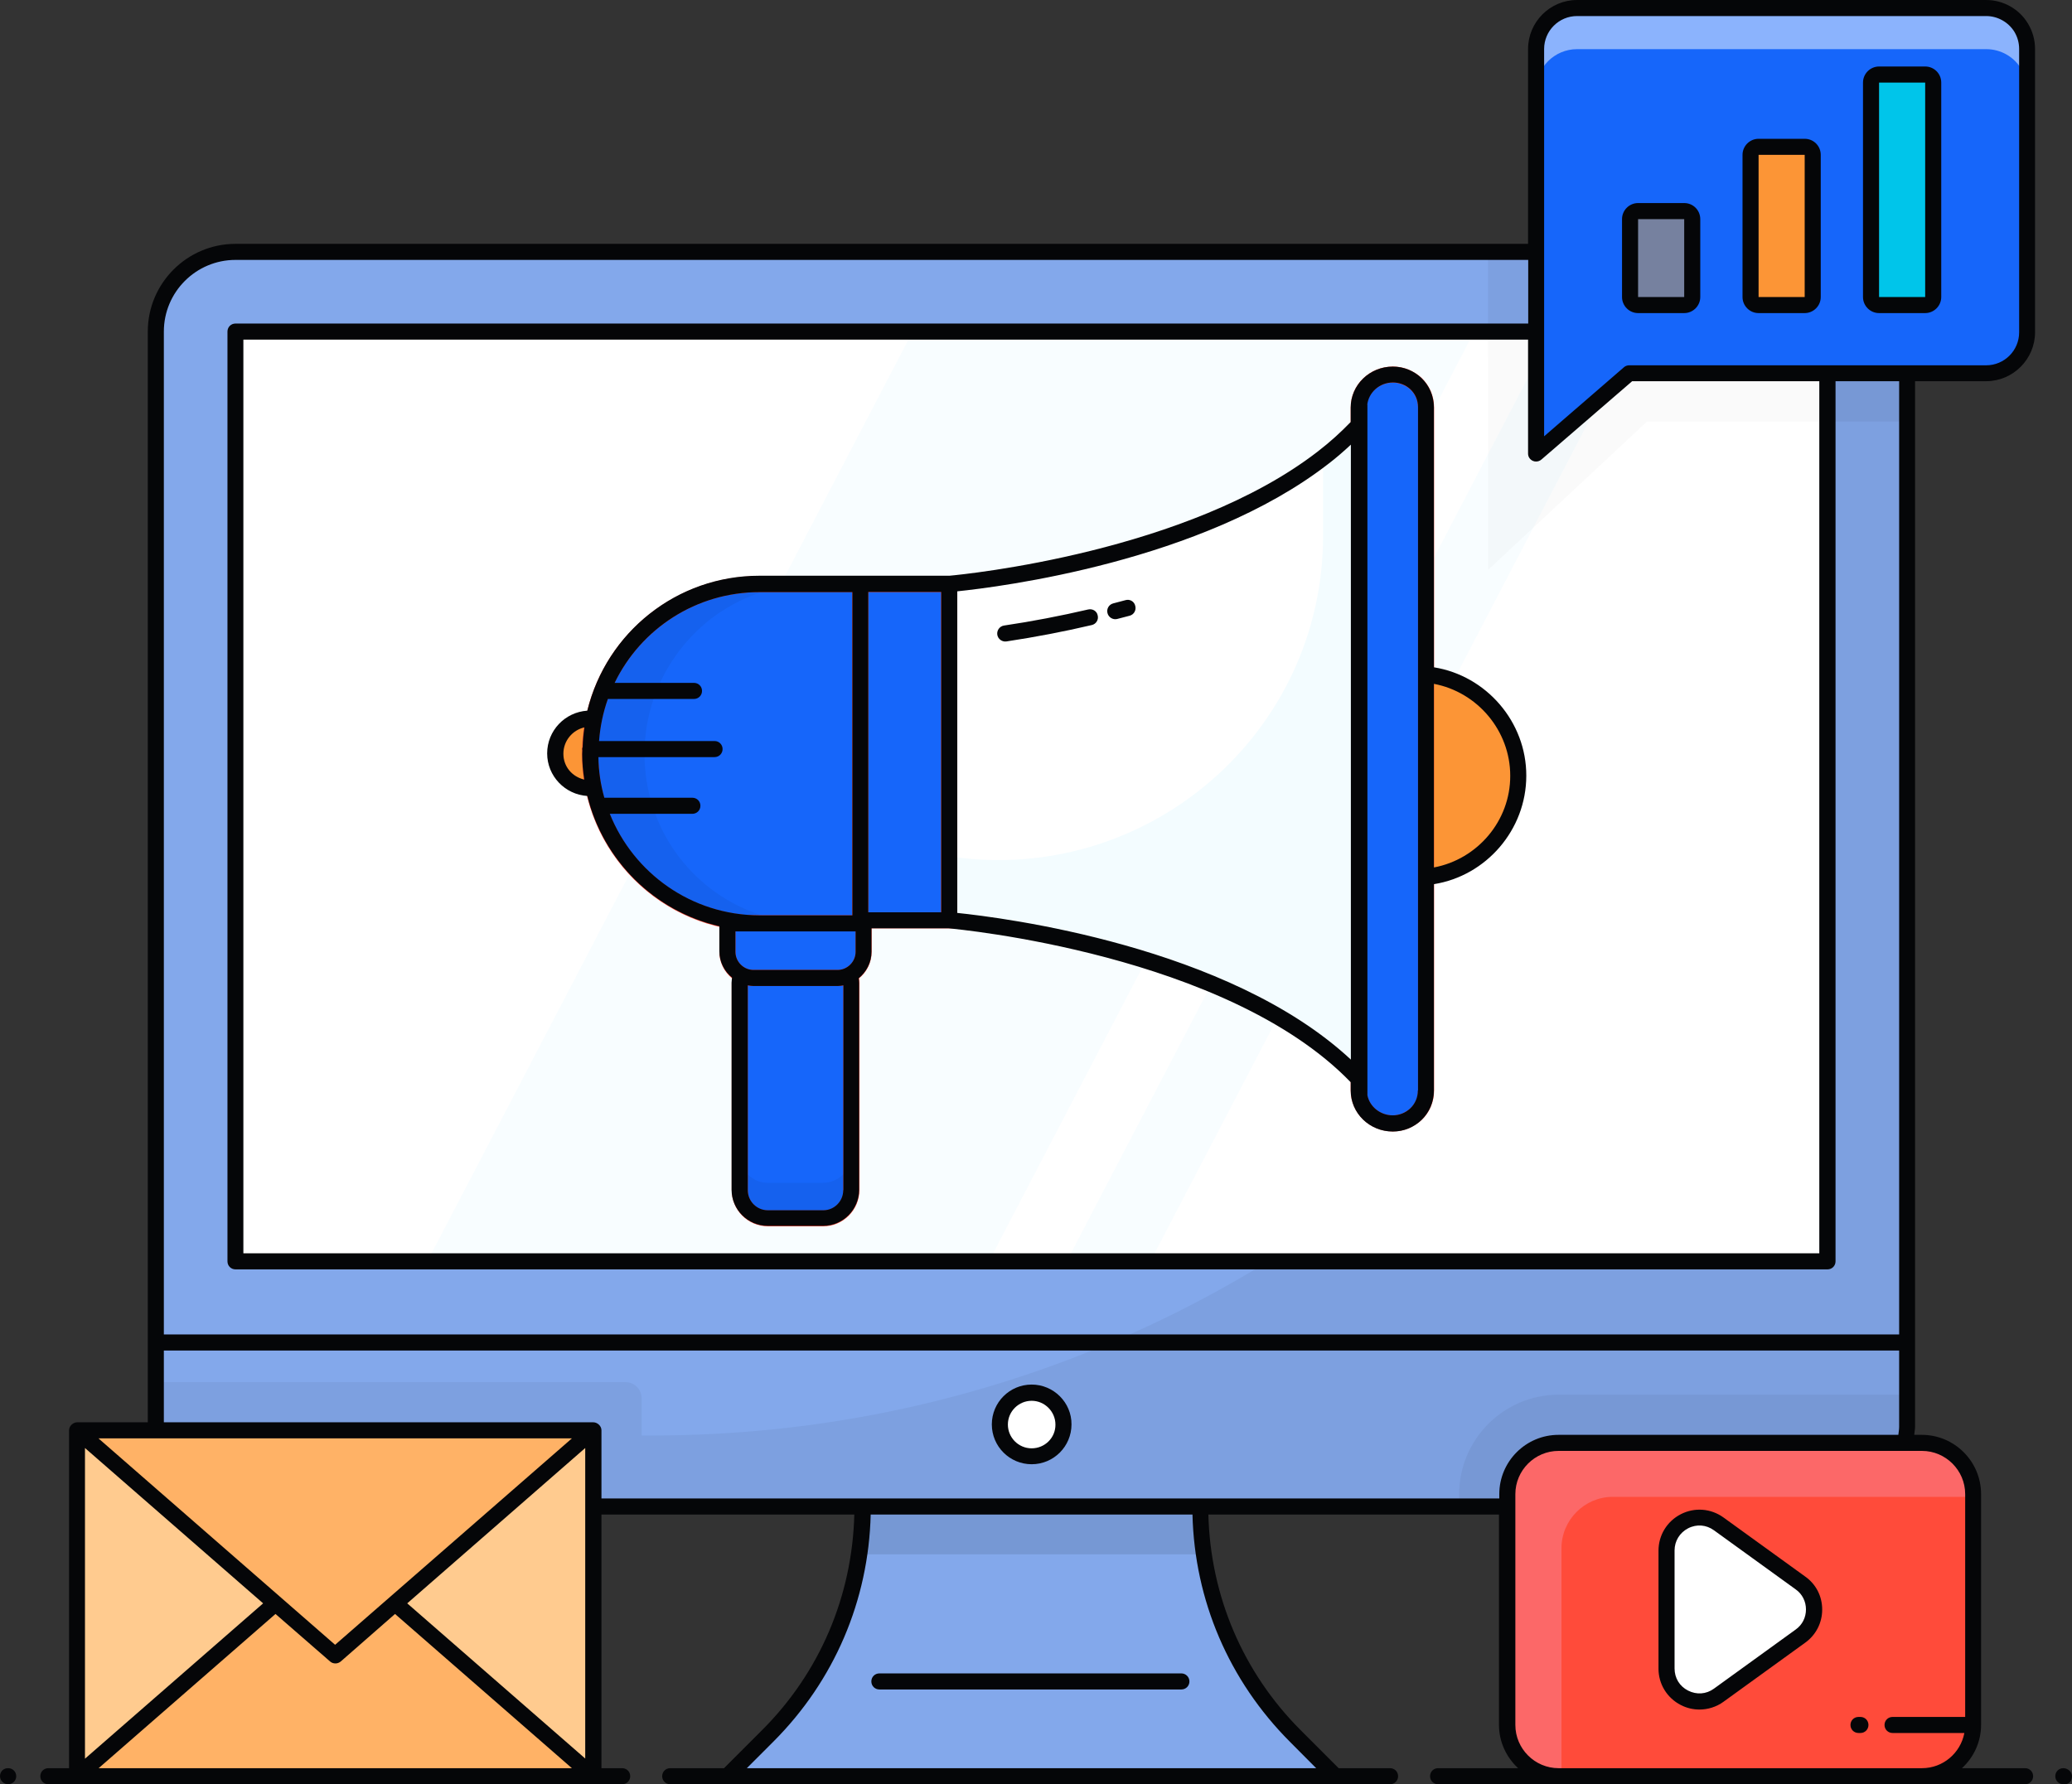
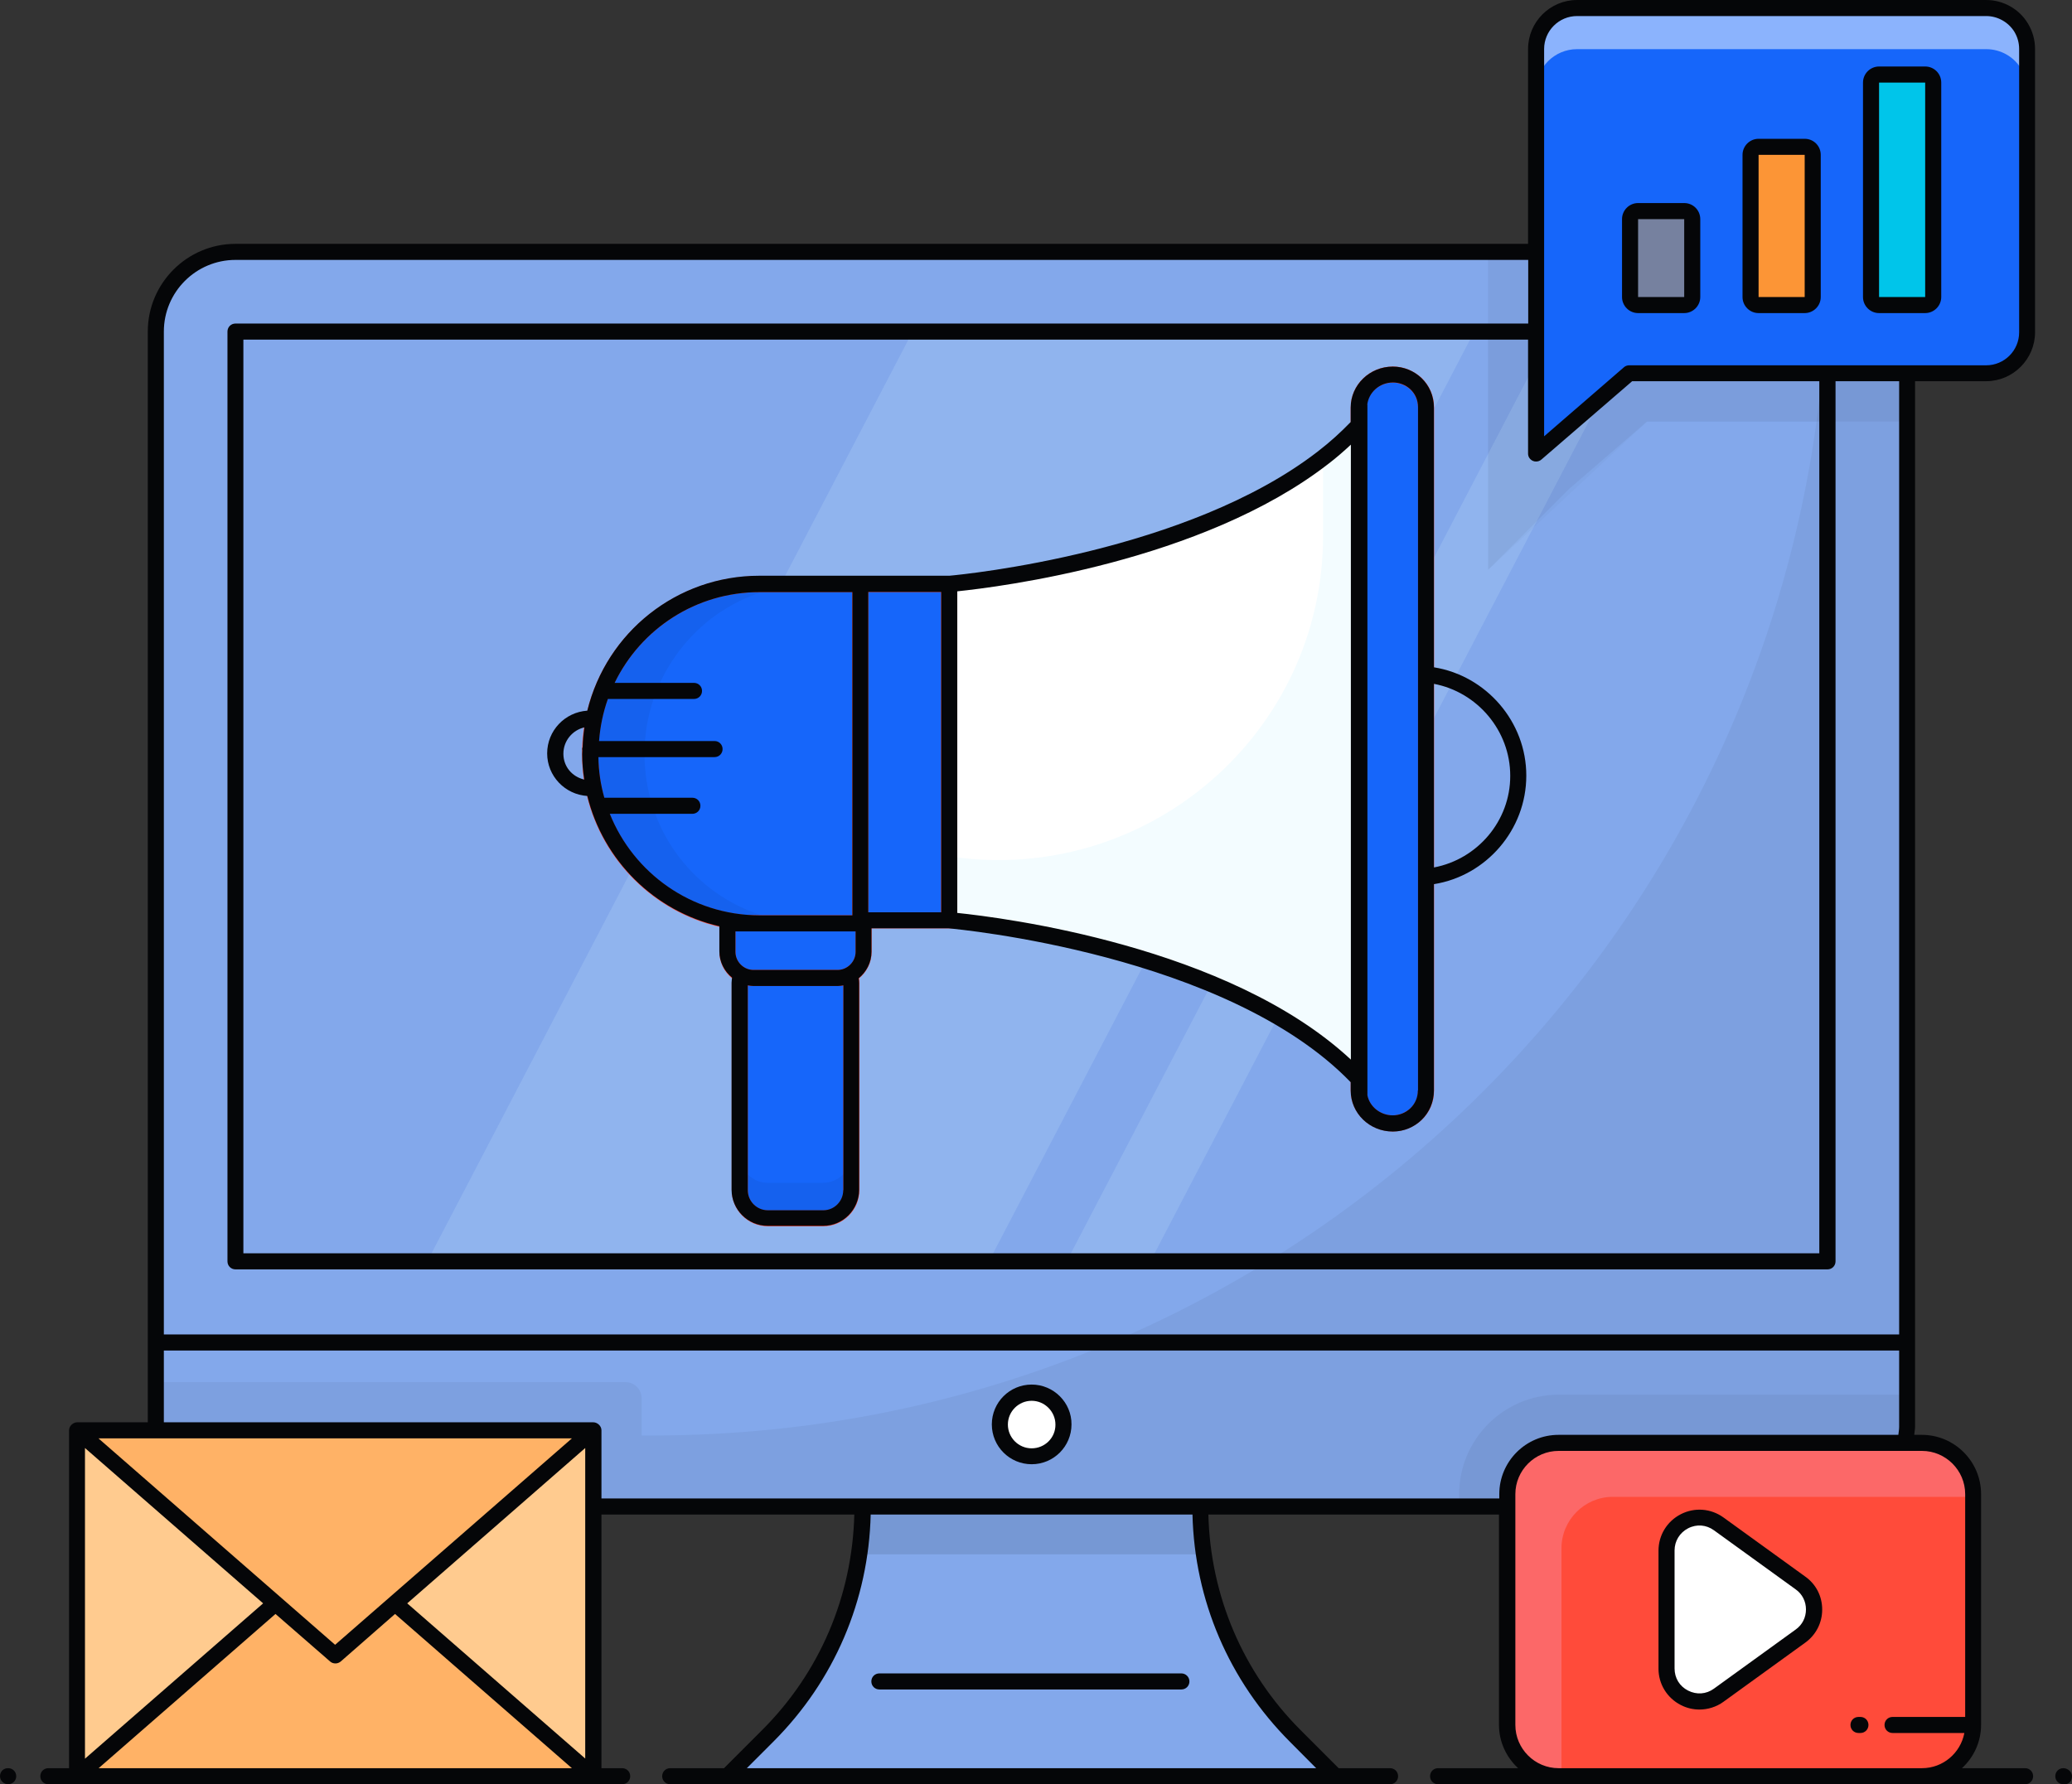
<svg xmlns="http://www.w3.org/2000/svg" width="137" height="118" viewBox="0 0 137 118" fill="none">
  <rect x="0" y="0" width="137" height="118" fill="#333333" stroke="none" />
  <path d="M126.091 21.928V94.362C126.091 97.273 123.733 99.631 120.834 99.631H15.572C12.661 99.631 10.314 97.273 10.314 94.362V21.928C10.314 19.017 12.661 16.658 15.572 16.658H120.834C123.733 16.658 126.091 19.017 126.091 21.928Z" fill="#83A8EB" />
  <path opacity="0.05" d="M10.42 95.424C10.377 95.265 10.356 95.105 10.335 94.936H10.346C10.356 95.105 10.388 95.265 10.42 95.424Z" fill="black" />
  <path opacity="0.05" d="M126.102 21.928V94.372C126.102 97.273 123.744 99.631 120.844 99.631H15.572C15.391 99.631 15.21 99.621 15.03 99.599C14.807 99.578 14.584 99.546 14.371 99.493C14.244 99.461 14.127 99.429 14.021 99.397C13.83 99.344 13.649 99.27 13.468 99.185C13.33 99.132 13.192 99.068 13.065 98.994C12.916 98.909 12.767 98.824 12.629 98.728C12.491 98.632 12.353 98.537 12.226 98.431C12.098 98.324 11.971 98.208 11.854 98.091C11.737 97.974 11.62 97.846 11.514 97.719C11.408 97.581 11.302 97.453 11.206 97.305C11.11 97.166 11.025 97.028 10.951 96.88C10.866 96.72 10.792 96.572 10.728 96.412C10.664 96.263 10.601 96.104 10.558 95.955C10.547 95.934 10.547 95.913 10.537 95.902C10.484 95.743 10.452 95.584 10.42 95.424C10.388 95.265 10.356 95.105 10.346 94.935C10.324 94.744 10.314 94.553 10.314 94.362V91.408H41.361C41.946 91.408 42.423 91.886 42.423 92.471V94.935H43.135C86.037 94.935 120.834 60.142 120.834 17.221C120.834 17.041 120.823 16.849 120.802 16.658H120.834C123.733 16.658 126.102 19.017 126.102 21.928Z" fill="black" />
  <path opacity="0.05" d="M126.102 92.237V94.372C126.102 97.273 123.733 99.631 120.834 99.631H96.478V98.813C96.478 95.19 99.431 92.237 103.053 92.237H126.102Z" fill="black" />
  <path opacity="0.05" d="M126.091 21.928V27.877H108.905L103.754 32.329L98.4 37.683L98.39 30.002V16.658H120.834C123.733 16.658 126.091 19.017 126.091 21.928Z" fill="black" />
  <path d="M88.299 117.469H48.096L50.751 114.813C54.023 111.541 56.136 107.323 56.806 102.797C56.954 101.756 57.039 100.704 57.039 99.631H79.356C79.356 100.694 79.441 101.745 79.589 102.797C79.855 104.539 80.322 106.229 80.991 107.844C82.064 110.425 83.636 112.794 85.644 114.813L88.299 117.469Z" fill="#83A8EB" />
  <path opacity="0.1" d="M79.589 102.797H56.805C56.954 101.756 57.039 100.704 57.039 99.631H79.356C79.356 100.704 79.44 101.756 79.589 102.797Z" fill="black" />
-   <path d="M120.834 21.928H15.572V83.419H120.834V21.928Z" fill="white" />
  <g opacity="0.4">
    <path opacity="0.4" d="M97.476 21.928L65.388 83.419H28.254L60.342 21.928H97.476Z" fill="#D4F4FF" />
    <path opacity="0.4" d="M108.151 21.928L76.063 83.419H70.529L102.617 21.928H108.151Z" fill="#D4F4FF" />
    <path opacity="0.05" d="M120.834 21.928V27.877H108.905L98.4 37.683L98.39 21.928H120.834Z" fill="black" />
  </g>
  <path d="M68.213 96.317C69.375 96.317 70.316 95.375 70.316 94.213C70.316 93.051 69.375 92.109 68.213 92.109C67.052 92.109 66.11 93.051 66.11 94.213C66.11 95.375 67.052 96.317 68.213 96.317Z" fill="white" />
-   <path d="M100.397 51.303C100.397 55.021 97.381 58.038 93.663 58.038C93.312 58.038 92.962 58.017 92.633 57.943C89.382 57.465 86.918 54.66 86.918 51.303C86.918 47.925 89.382 45.13 92.633 44.652C92.962 44.589 93.312 44.557 93.663 44.557C97.381 44.557 100.397 47.574 100.397 51.303ZM41.34 49.847C41.34 51.122 40.299 52.163 39.025 52.163C37.75 52.163 36.709 51.122 36.709 49.847C36.709 48.573 37.75 47.532 39.025 47.532C40.299 47.532 41.34 48.573 41.34 49.847Z" fill="#FC9536" />
  <path d="M94.279 26.953V72.115C94.279 72.944 93.844 73.645 93.185 73.996C92.867 74.187 92.484 74.293 92.081 74.293C90.848 74.293 89.829 73.337 89.829 72.115V26.953C89.829 25.721 90.848 24.775 92.081 24.775C92.484 24.775 92.856 24.881 93.185 25.073C93.844 25.434 94.279 26.135 94.279 26.953Z" fill="#1666FA" />
  <path d="M92.091 74.824C90.561 74.824 89.308 73.613 89.308 72.115V26.953C89.308 25.455 90.551 24.244 92.091 24.244C92.59 24.244 93.068 24.371 93.472 24.616C94.29 25.062 94.821 25.965 94.821 26.953V72.115C94.821 73.103 94.3 74.006 93.451 74.463C93.068 74.697 92.59 74.824 92.091 74.824ZM92.091 25.306C91.146 25.306 90.37 26.05 90.37 26.953V72.115C90.37 73.029 91.146 73.762 92.091 73.762C92.388 73.762 92.675 73.688 92.919 73.539C93.451 73.252 93.759 72.721 93.759 72.115V26.953C93.759 26.347 93.451 25.816 92.951 25.54C92.675 25.381 92.399 25.306 92.091 25.306Z" fill="#FF4B3A" />
  <path d="M89.882 28.1V71.382C81.448 62.394 62.764 60.864 62.764 60.864V38.629C62.764 38.629 78.368 37.343 87.481 30.278C88.342 29.609 89.149 28.887 89.882 28.1Z" fill="#F3FCFF" />
  <path d="M87.481 30.268V35.431C87.481 48.509 75.871 58.517 62.923 56.657L62.754 56.636V38.629C62.764 38.629 78.357 37.343 87.481 30.268Z" fill="white" />
  <path d="M62.764 38.629H56.88V60.864H62.764V38.629Z" fill="#1666FA" />
  <path d="M63.295 61.396H56.349V38.097H63.295V61.396ZM57.4 60.333H62.222V39.16H57.4V60.333Z" fill="#FF4B3A" />
  <path d="M56.869 38.629V61.077H50.209C44.006 61.077 39.025 56.094 39.025 49.89C39.025 46.246 40.745 42.995 43.432 40.934C45.313 39.5 47.649 38.639 50.209 38.639H56.869V38.629Z" fill="#1666FA" />
  <path d="M57.4 61.598H50.199C43.741 61.598 38.483 56.339 38.483 49.879C38.483 46.172 40.161 42.751 43.093 40.498C45.153 38.926 47.617 38.097 50.199 38.097H57.4V61.598ZM50.209 39.16C47.862 39.16 45.631 39.914 43.751 41.348C41.085 43.399 39.556 46.512 39.556 49.89C39.556 55.765 44.335 60.546 50.209 60.546H56.349V39.16H50.209Z" fill="#FF4B3A" />
  <path opacity="0.05" d="M53.799 61.066H50.209C44.006 61.066 39.025 56.084 39.025 49.869C39.025 46.225 40.735 42.974 43.432 40.913C45.313 39.478 47.649 38.618 50.209 38.618H53.799C51.239 38.618 48.903 39.478 47.023 40.913C44.346 42.984 42.615 46.225 42.615 49.869C42.615 56.094 47.596 61.066 53.799 61.066Z" fill="black" />
  <path d="M56.285 78.713V65.019C56.285 63.999 55.456 63.159 54.426 63.159H50.772C49.752 63.159 48.913 63.988 48.913 65.019V78.713C48.913 79.733 49.742 80.572 50.772 80.572H54.437C55.456 80.572 56.285 79.743 56.285 78.713Z" fill="#1666FA" />
  <path d="M54.437 81.103H50.772C49.455 81.103 48.382 80.03 48.382 78.713V65.018C48.382 63.701 49.455 62.628 50.772 62.628H54.437C55.754 62.628 56.827 63.701 56.827 65.018V78.713C56.816 80.03 55.743 81.103 54.437 81.103ZM50.772 63.701C50.039 63.701 49.444 64.296 49.444 65.029V78.723C49.444 79.456 50.039 80.051 50.772 80.051H54.437C55.17 80.051 55.764 79.456 55.764 78.723V65.018C55.764 64.285 55.17 63.69 54.437 63.69H50.772V63.701Z" fill="#FF4B3A" />
  <path opacity="0.05" d="M56.295 76.365V78.723C56.295 79.743 55.456 80.582 54.437 80.582H50.762C49.742 80.582 48.903 79.743 48.903 78.723V76.365C48.903 77.385 49.742 78.224 50.762 78.224H54.437C55.456 78.213 56.295 77.385 56.295 76.365Z" fill="black" />
  <path d="M57.103 61.066V62.947C57.103 63.903 56.328 64.678 55.371 64.678H49.827C48.871 64.678 48.096 63.903 48.096 62.947V61.066H57.103Z" fill="#1666FA" />
  <path d="M55.371 65.21H49.827C48.584 65.21 47.565 64.19 47.565 62.947V60.535H57.634V62.947C57.634 64.2 56.614 65.21 55.371 65.21ZM48.627 61.597V62.947C48.627 63.605 49.168 64.147 49.827 64.147H55.371C56.03 64.147 56.572 63.605 56.572 62.947V61.597H48.627Z" fill="#FF4B3A" />
  <path d="M134.036 3.24V21.981C134.036 23.468 132.826 24.69 131.328 24.69H107.716L101.576 29.991L101.566 30.002V3.24C101.566 1.753 102.777 0.531 104.274 0.531H131.328C132.305 0.531 133.176 1.062 133.643 1.849C133.898 2.252 134.036 2.73 134.036 3.24Z" fill="#1666FA" />
  <path opacity="0.5" d="M134.036 3.24V5.949C134.036 5.439 133.898 4.961 133.643 4.558C133.176 3.772 132.305 3.251 131.328 3.251H104.274C102.787 3.251 101.566 4.462 101.566 5.949V3.24C101.566 1.742 102.787 0.531 104.274 0.531H131.328C132.305 0.531 133.176 1.062 133.643 1.838C133.898 2.252 134.036 2.73 134.036 3.24Z" fill="white" />
  <path d="M111.89 14.491V19.644C111.89 19.941 111.656 20.175 111.359 20.175H108.31C108.013 20.175 107.779 19.941 107.779 19.644V14.491C107.779 14.194 108.013 13.96 108.31 13.96H111.359C111.656 13.96 111.89 14.204 111.89 14.491Z" fill="#76819F" />
  <path d="M119.856 10.242V19.644C119.856 19.941 119.623 20.175 119.325 20.175H116.277C115.979 20.175 115.746 19.941 115.746 19.644V10.242C115.746 9.944 115.979 9.71 116.277 9.71H119.325C119.623 9.71 119.856 9.955 119.856 10.242Z" fill="#FC9536" />
  <path d="M127.823 5.461V19.644C127.823 19.941 127.589 20.175 127.292 20.175H124.243C123.946 20.175 123.712 19.941 123.712 19.644V5.461C123.712 5.163 123.946 4.929 124.243 4.929H127.292C127.589 4.929 127.823 5.174 127.823 5.461Z" fill="#00C5EA" />
  <path d="M39.226 94.596H5.088V117.469H39.226V94.596Z" fill="#FFCB8F" />
  <path d="M5.088 117.469L22.168 102.574L39.237 117.469H5.088Z" fill="#FFB266" />
  <path d="M39.237 94.596L22.168 109.49L5.088 94.596H39.237Z" fill="#FFB266" />
  <path d="M130.468 98.813V114.08C130.468 115.95 128.949 117.469 127.079 117.469H103.053C101.183 117.469 99.664 115.95 99.664 114.08V98.813C99.664 96.943 101.183 95.424 103.053 95.424H127.079C128.949 95.424 130.468 96.943 130.468 98.813Z" fill="#FF4B3A" />
  <path d="M130.478 98.813V98.994H106.632C104.773 98.994 103.244 100.524 103.244 102.393V117.458H103.063C101.183 117.458 99.664 115.95 99.664 114.069V98.813C99.664 96.933 101.194 95.424 103.063 95.424H127.079C128.949 95.424 130.478 96.933 130.478 98.813Z" fill="#FC6868" />
  <path d="M119.039 108.205L113.632 112.114C112.198 113.155 110.18 112.125 110.18 110.351V102.542C110.18 100.768 112.188 99.737 113.632 100.779L119.039 104.688C120.239 105.549 120.239 107.344 119.039 108.205Z" fill="white" />
  <path d="M78.113 110.67H58.144C57.846 110.67 57.613 110.903 57.613 111.201C57.613 111.498 57.846 111.732 58.144 111.732H78.113C78.41 111.732 78.644 111.498 78.644 111.201C78.644 110.903 78.4 110.67 78.113 110.67ZM136.426 116.938C136.129 116.938 135.895 117.171 135.895 117.469C135.895 117.766 136.129 118 136.426 118H136.522C136.819 118 137 117.766 137 117.469C137 117.171 136.713 116.938 136.426 116.938ZM0.542 116.938H0.52C0.223 116.938 0 117.171 0 117.469C0 117.766 0.255 118 0.542 118C0.829 118 1.073 117.766 1.073 117.469C1.073 117.171 0.839 116.938 0.542 116.938ZM68.213 91.568C66.758 91.568 65.579 92.747 65.579 94.202C65.579 95.658 66.758 96.837 68.213 96.837C69.668 96.837 70.847 95.658 70.847 94.202C70.858 92.758 69.668 91.568 68.213 91.568ZM68.213 95.785C67.342 95.785 66.641 95.074 66.641 94.213C66.641 93.342 67.353 92.641 68.213 92.641C69.074 92.641 69.785 93.353 69.785 94.213C69.796 95.084 69.084 95.785 68.213 95.785ZM94.81 44.132V26.953C94.81 25.391 93.557 24.244 92.091 24.244C90.561 24.244 89.308 25.455 89.308 26.953V27.909C88.65 28.589 87.938 29.237 87.152 29.843C78.548 36.514 63.826 37.981 62.775 38.076H56.338H50.199C44.76 38.076 40.108 41.805 38.833 47C37.357 47.096 36.178 48.318 36.178 49.826C36.178 51.324 37.357 52.546 38.833 52.642C39.885 56.912 43.273 60.27 47.564 61.258V62.915C47.564 63.616 47.894 64.243 48.404 64.657C48.393 64.763 48.372 64.87 48.372 64.987V78.681C48.372 79.998 49.444 81.071 50.762 81.071H54.426C55.743 81.071 56.805 79.998 56.805 78.681V65.019C56.805 64.912 56.795 64.806 56.773 64.7C57.283 64.285 57.623 63.659 57.623 62.947V61.396H62.732C63.285 61.449 81.119 63.096 89.308 71.573V72.126C89.308 73.624 90.551 74.835 92.091 74.835C93.567 74.835 94.81 73.666 94.81 72.126V58.474C98.273 57.922 100.918 54.873 100.918 51.303C100.928 47.744 98.273 44.684 94.81 44.132ZM62.233 60.333H57.411V39.149H62.233V60.333ZM37.251 49.847C37.251 48.998 37.846 48.286 38.642 48.105C38.578 48.53 38.536 48.966 38.525 49.401C38.515 49.444 38.493 49.486 38.493 49.539C38.493 49.571 38.504 49.593 38.504 49.614C38.504 49.699 38.493 49.794 38.493 49.879C38.493 50.453 38.547 51.005 38.632 51.558C37.824 51.367 37.251 50.697 37.251 49.847ZM40.32 53.821H45.78C46.077 53.821 46.311 53.587 46.311 53.29C46.311 52.992 46.077 52.758 45.78 52.758H39.959C39.715 51.898 39.577 50.995 39.566 50.071H47.246C47.543 50.071 47.777 49.837 47.777 49.539C47.777 49.242 47.543 49.008 47.246 49.008H39.609C39.683 48.052 39.874 47.117 40.193 46.225H45.886C46.184 46.225 46.417 45.991 46.417 45.694C46.417 45.396 46.184 45.162 45.886 45.162H40.639C42.381 41.572 46.035 39.16 50.22 39.16H56.359V60.535H50.209C45.716 60.525 41.892 57.741 40.32 53.821ZM56.572 61.598V62.947C56.572 63.605 56.03 64.147 55.371 64.147H49.827C49.168 64.147 48.627 63.605 48.627 62.947V61.598C49.243 61.598 57.029 61.598 56.572 61.598ZM55.754 78.713C55.754 79.446 55.159 80.041 54.437 80.041H50.772C50.039 80.041 49.444 79.446 49.444 78.713V65.167C49.572 65.189 49.699 65.21 49.837 65.21H55.382C55.51 65.21 55.637 65.189 55.764 65.167V78.713H55.754ZM63.295 60.376V39.107C66.068 38.82 79.472 37.152 87.81 30.693C88.341 30.289 88.841 29.853 89.319 29.407V70.076C81.225 62.543 66.259 60.684 63.295 60.376ZM93.748 72.115C93.748 73.093 92.951 73.762 92.091 73.762C91.263 73.762 90.561 73.188 90.413 72.434V26.751L90.402 26.772C90.498 25.944 91.22 25.296 92.102 25.296C92.951 25.296 93.759 25.933 93.759 26.942V72.115H93.748ZM94.81 57.369V45.226C97.678 45.768 99.856 48.318 99.856 51.303C99.866 54.288 97.689 56.827 94.81 57.369Z" fill="#050608" />
-   <path d="M74.416 39.691L73.609 39.904C73.322 39.978 73.152 40.265 73.227 40.551C73.301 40.838 73.599 41.008 73.875 40.934L74.692 40.721C74.979 40.647 75.139 40.35 75.064 40.074C75.001 39.776 74.703 39.606 74.416 39.691ZM71.952 40.307C70.125 40.732 68.256 41.093 66.386 41.37C66.1 41.412 65.898 41.688 65.94 41.975C65.983 42.262 66.259 42.464 66.546 42.421C68.436 42.135 70.338 41.773 72.186 41.338C72.473 41.274 72.653 40.987 72.579 40.7C72.526 40.413 72.239 40.243 71.952 40.307Z" fill="#050608" />
  <path d="M131.328 0H104.274C102.49 0 101.035 1.455 101.035 3.24V16.127H15.572C12.374 16.127 9.772 18.73 9.772 21.928V94.064H5.098C4.854 94.064 4.567 94.287 4.567 94.596V116.938H3.197C2.9 116.938 2.666 117.171 2.666 117.469C2.666 117.766 2.9 118 3.197 118C11.546 118 31.281 118 41.138 118C41.436 118 41.669 117.766 41.669 117.469C41.669 117.171 41.436 116.938 41.138 116.938H39.768V100.162H56.487C56.349 105.549 54.214 110.606 50.379 114.43L47.873 116.938H44.314C44.017 116.938 43.783 117.171 43.783 117.469C43.783 117.766 44.017 118 44.314 118C58.346 118 70.614 118 91.91 118C92.208 118 92.442 117.766 92.442 117.469C92.442 117.171 92.208 116.938 91.91 116.938H88.511L86.005 114.43C82.181 110.606 80.035 105.549 79.897 100.162H99.112V114.069C99.112 115.206 99.601 116.215 100.376 116.938H95.086C94.789 116.938 94.555 117.171 94.555 117.469C94.555 117.766 94.789 118 95.086 118H133.898C134.196 118 134.43 117.766 134.43 117.469C134.43 117.171 134.196 116.938 133.898 116.938H129.724C130.499 116.226 130.988 115.206 130.988 114.069V98.813C130.988 96.646 129.225 94.893 127.069 94.893H126.569C126.58 94.723 126.623 94.532 126.623 94.362V25.211H131.317C133.102 25.211 134.557 23.755 134.557 21.97V3.24C134.557 2.645 134.398 2.072 134.09 1.562C133.516 0.595 132.454 0 131.328 0ZM87.025 116.938H49.381L51.133 115.185C55.159 111.158 57.432 105.846 57.57 100.162H78.846C78.984 105.836 81.257 111.148 85.282 115.185L87.025 116.938ZM101.353 30.48C101.417 30.512 101.491 30.523 101.566 30.523C101.693 30.523 101.821 30.48 101.927 30.384L107.918 25.211H120.292V82.888H16.092V22.459H101.035V30.002C101.035 30.215 101.162 30.395 101.353 30.48ZM37.814 95.127L22.157 108.778L6.511 95.127H37.814ZM26.119 106.739L37.814 116.938H6.522L18.216 106.739L21.828 109.883C21.923 109.968 22.051 110.011 22.178 110.011C22.306 110.011 22.423 109.968 22.529 109.883L26.119 106.739ZM5.619 116.311V95.764L17.398 106.037L5.619 116.311ZM26.926 106.037L38.695 95.764V116.3L26.926 106.037ZM129.937 98.813V113.549H125.135C124.838 113.549 124.604 113.782 124.604 114.08C124.604 114.377 124.838 114.611 125.135 114.611H129.883C129.629 115.939 128.471 116.938 127.079 116.938H103.053C101.481 116.938 100.195 115.652 100.195 114.08V98.813C100.195 97.241 101.481 95.955 103.053 95.955H127.079C128.651 95.955 129.937 97.241 129.937 98.813ZM103.053 94.893C100.886 94.893 99.133 96.656 99.133 98.813V99.1H39.768V94.596C39.768 94.287 39.481 94.064 39.237 94.064H10.834V89.315H125.571V94.362C125.571 94.521 125.539 94.712 125.518 94.893H103.053ZM125.571 88.253H10.834V21.928C10.834 19.314 12.959 17.189 15.572 17.189H101.045V21.397H15.572C15.274 21.397 15.04 21.63 15.04 21.928V83.419C15.04 83.717 15.274 83.95 15.572 83.95H120.834C121.131 83.95 121.365 83.717 121.365 83.419V25.211H125.571V88.253ZM133.505 21.981C133.505 23.181 132.528 24.159 131.328 24.159H120.844H120.834H120.823H107.726C107.599 24.159 107.471 24.201 107.376 24.286L102.097 28.855V21.96C102.097 21.949 102.097 21.949 102.097 21.949V21.938V3.24C102.097 2.04 103.074 1.062 104.274 1.062H131.328C132.082 1.062 132.804 1.466 133.197 2.114C133.399 2.454 133.505 2.837 133.505 3.24V21.981Z" fill="#050608" />
  <path d="M111.359 13.429H108.31C107.726 13.429 107.248 13.907 107.248 14.491V19.644C107.248 20.228 107.726 20.706 108.31 20.706H111.359C111.943 20.706 112.421 20.228 112.421 19.644V14.491C112.421 13.907 111.954 13.429 111.359 13.429ZM111.359 14.491V19.644H108.31V14.491H111.359H111.89H111.359ZM119.325 9.179H116.277C115.693 9.179 115.215 9.657 115.215 10.242V19.644C115.215 20.228 115.693 20.706 116.277 20.706H119.325C119.909 20.706 120.387 20.228 120.387 19.644V10.242C120.387 9.657 119.92 9.179 119.325 9.179ZM119.325 10.242V19.644H116.277V10.242H119.325H119.856H119.325ZM127.292 4.398H124.243C123.659 4.398 123.181 4.876 123.181 5.461V19.644C123.181 20.228 123.659 20.706 124.243 20.706H127.292C127.876 20.706 128.354 20.228 128.354 19.644V5.461C128.354 4.876 127.886 4.398 127.292 4.398ZM127.292 5.461V19.644H124.243V5.461H127.292H127.823H127.292ZM111.136 112.762C111.529 112.964 111.943 113.06 112.368 113.06C112.92 113.06 113.483 112.89 113.951 112.55L119.357 108.64C120.069 108.13 120.483 107.323 120.483 106.452C120.483 105.57 120.079 104.773 119.357 104.263L113.951 100.354C113.122 99.759 112.049 99.674 111.136 100.141C110.222 100.609 109.659 101.533 109.659 102.553V110.361C109.659 111.371 110.222 112.295 111.136 112.762ZM110.722 102.542C110.722 101.915 111.062 101.363 111.614 101.076C112.187 100.779 112.825 100.842 113.324 101.204L118.73 105.113C119.166 105.421 119.41 105.91 119.41 106.441C119.41 106.972 119.166 107.461 118.73 107.769L113.324 111.679C112.814 112.051 112.177 112.093 111.614 111.806C111.051 111.519 110.722 110.978 110.722 110.34V102.542ZM122.884 114.611H123.011C123.308 114.611 123.542 114.377 123.542 114.08C123.542 113.782 123.308 113.549 123.011 113.549H122.884C122.586 113.549 122.352 113.782 122.352 114.08C122.352 114.377 122.586 114.611 122.884 114.611Z" fill="#050608" />
</svg>